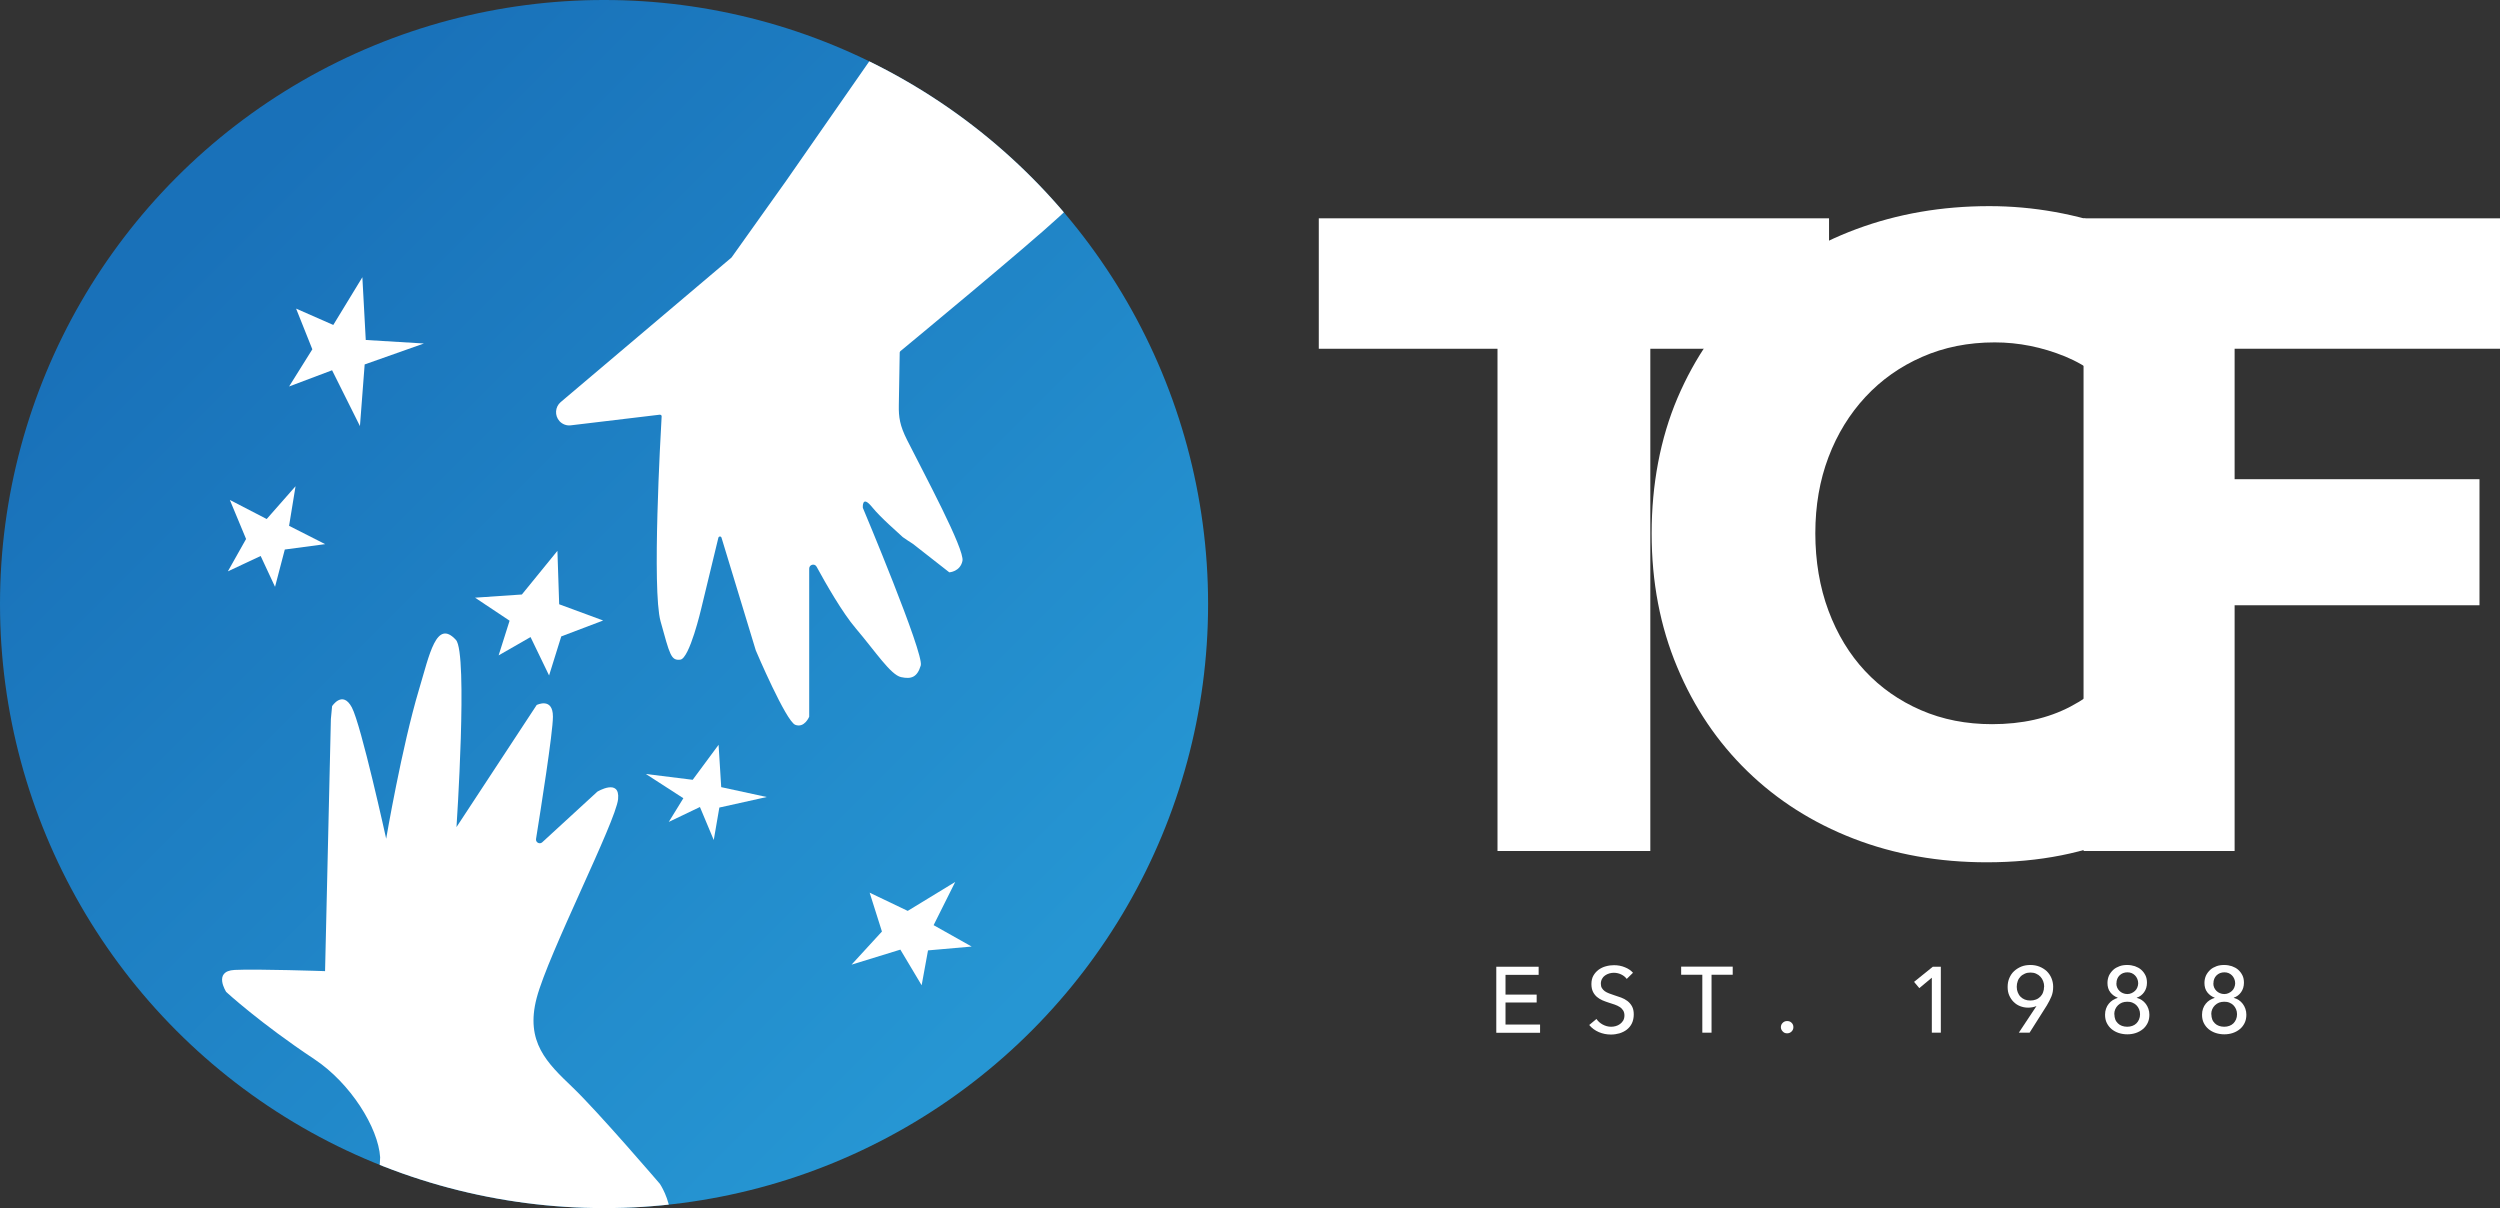
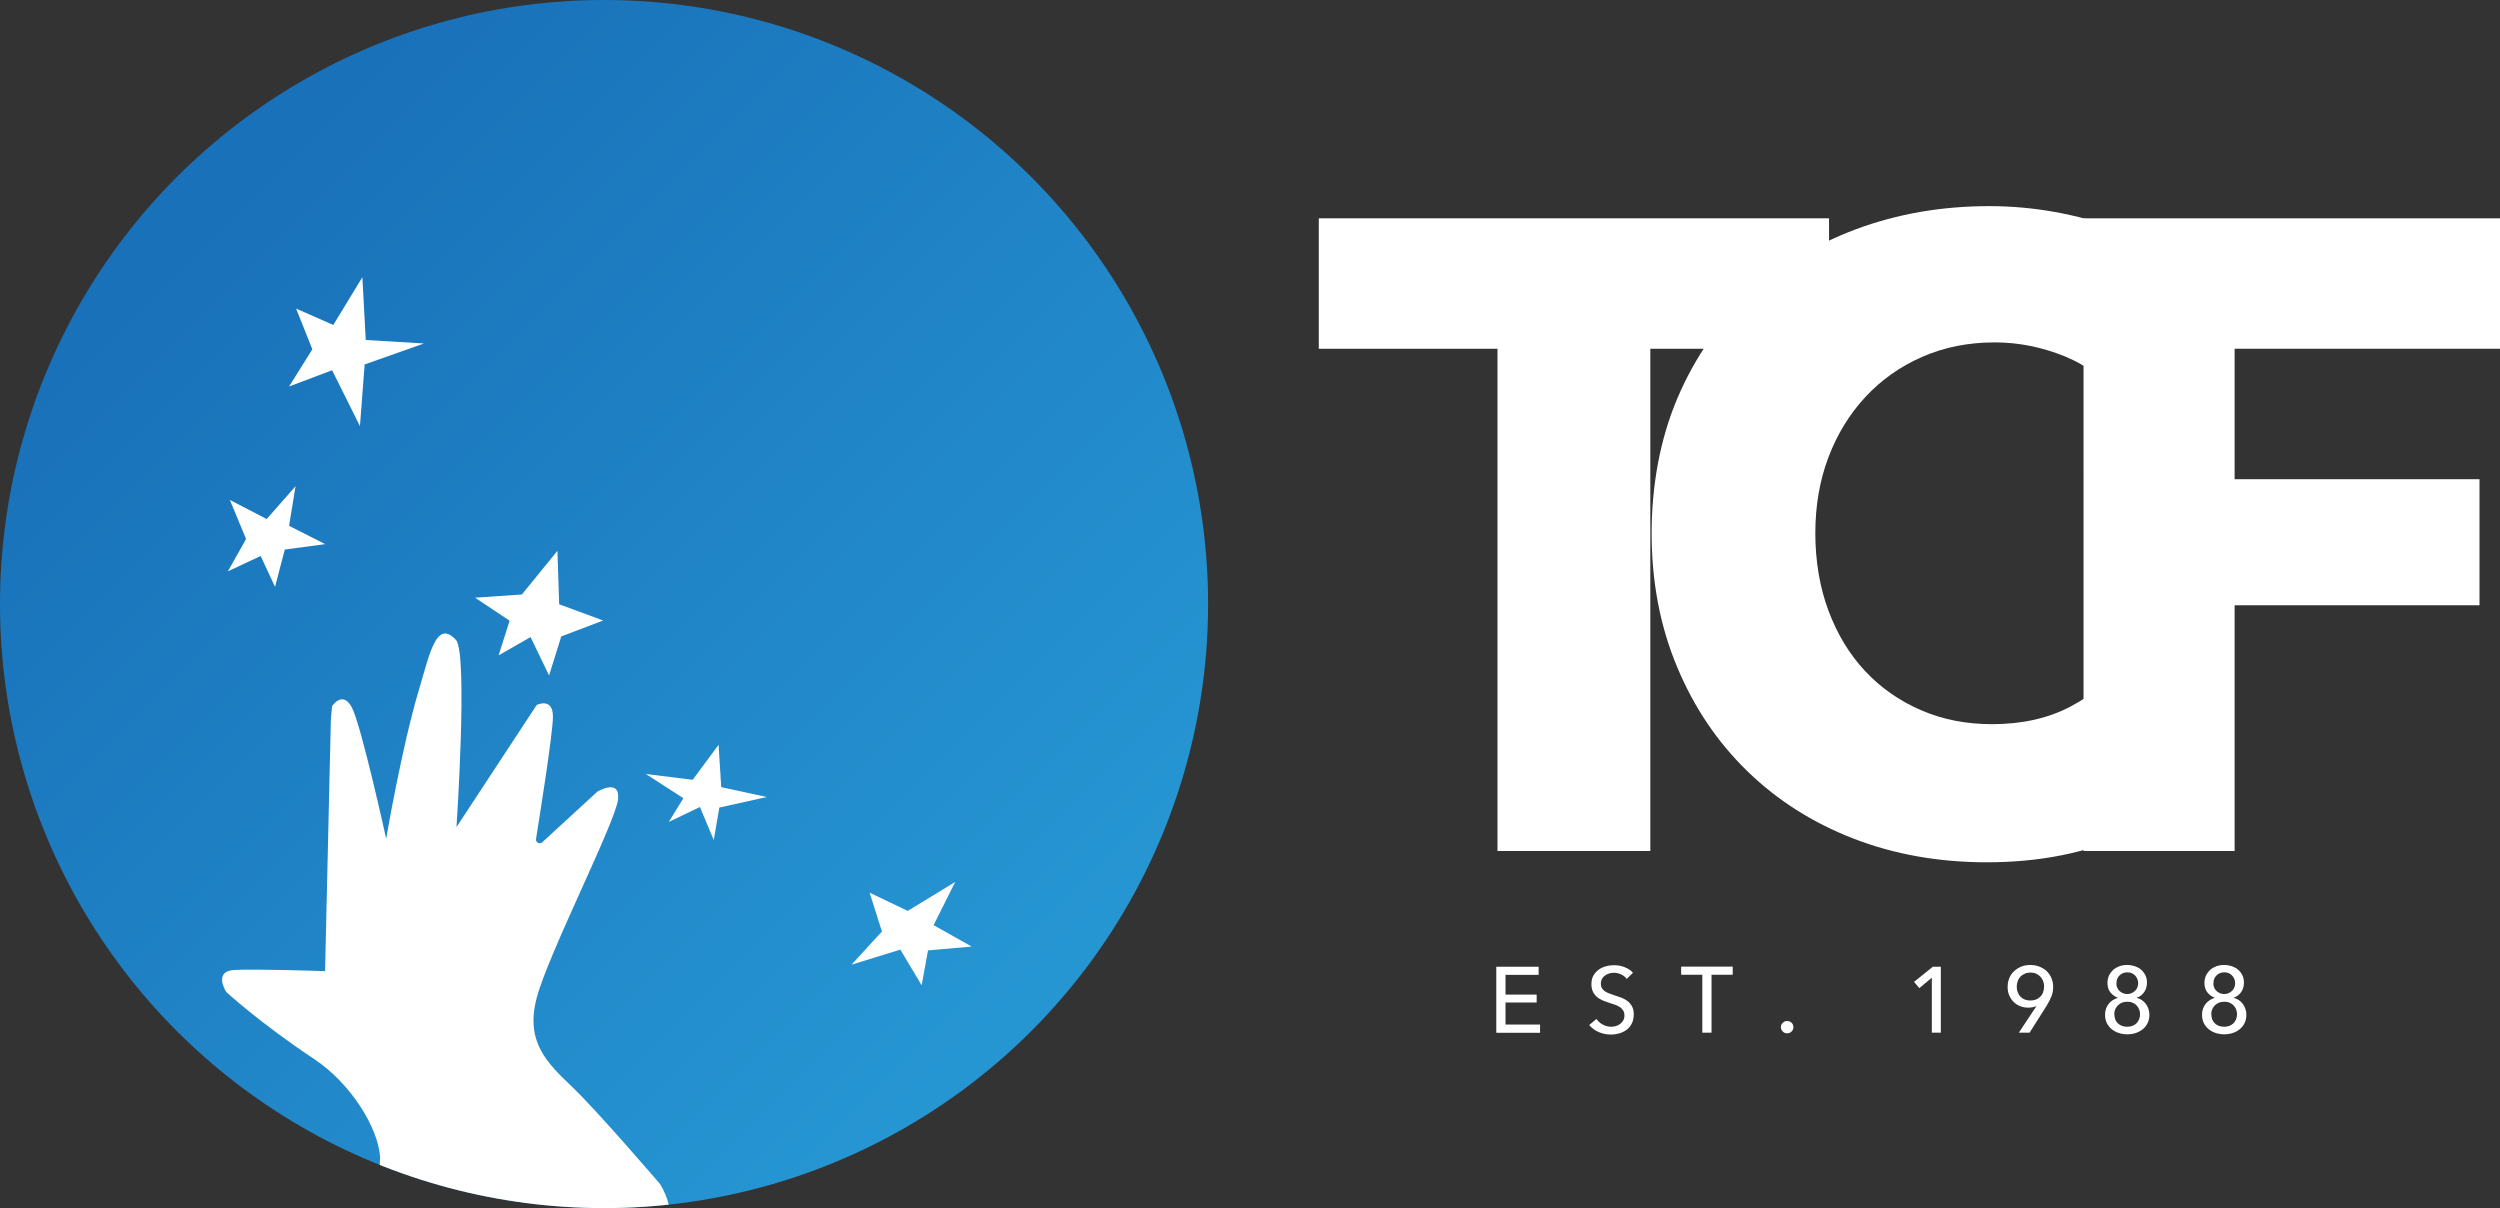
<svg xmlns="http://www.w3.org/2000/svg" id="Layer_2" viewBox="0 0 227.88 110.12">
  <rect x="0" y="0" width="227.88" height="110.12" fill="#333333" stroke="none" />
  <defs>
    <style>.cls-1{fill:none;}.cls-2{fill:url(#linear-gradient);}.cls-3{fill:#fff;}.cls-4{clip-path:url(#clippath);}</style>
    <linearGradient id="linear-gradient" x1="16.9" y1="480.04" x2="92.43" y2="404.51" gradientTransform="translate(0 496.94) scale(1 -1)" gradientUnits="userSpaceOnUse">
      <stop offset=".03" stop-color="#1971b9" />
      <stop offset="1" stop-color="#2696d3" />
    </linearGradient>
    <clipPath id="clippath">
      <circle class="cls-1" cx="55.06" cy="55.06" r="55.06" />
    </clipPath>
  </defs>
  <g id="Layer_2-2">
    <path class="cls-3" d="M150.43,31.79v45.78h-13.93V31.79h-16.29v-11.89h46.51v11.89h-16.29Z" />
    <path class="cls-3" d="M193.85,76.07c-3.69,1.68-7.94,2.53-12.75,2.53-4.38,0-8.43-.72-12.15-2.16s-6.94-3.49-9.66-6.13c-2.73-2.65-4.87-5.81-6.41-9.5-1.55-3.69-2.33-7.75-2.33-12.19s.79-8.66,2.36-12.35c1.58-3.69,3.75-6.83,6.53-9.42s6.04-4.58,9.78-5.97,7.78-2.09,12.11-2.09c4.01,0,7.95.71,11.83,2.12,3.87,1.42,7.02,3.49,9.42,6.21l-9.3,9.3c-1.28-1.76-2.97-3.07-5.05-3.93-2.09-.85-4.22-1.28-6.41-1.28-2.41,0-4.61.44-6.61,1.32-2.01.88-3.73,2.1-5.17,3.65-1.44,1.55-2.57,3.38-3.37,5.49-.8,2.11-1.2,4.42-1.2,6.94s.4,4.92,1.2,7.06,1.91,3.97,3.33,5.49c1.42,1.52,3.11,2.71,5.09,3.57s4.14,1.28,6.49,1.28c2.73,0,5.1-.53,7.14-1.6,2.03-1.07,3.66-2.46,4.89-4.17l9.54,8.98c-2.51,2.89-5.61,5.17-9.3,6.85h0Z" />
    <path class="cls-3" d="M203.69,31.79v11.89h22.32v11.49h-22.32v22.4h-13.77V19.9h37.96v11.89h-24.19Z" />
    <path class="cls-3" d="M137.24,93.39h3.14v.75h-3.99v-6.02h3.86v.74h-3.02v1.8h2.84v.72h-2.84v2.01h.01Z" />
    <path class="cls-3" d="M148.28,89.23c-.12-.16-.28-.3-.49-.4-.2-.1-.43-.16-.69-.16-.14,0-.27.02-.41.06s-.26.1-.38.18-.21.18-.28.31-.11.27-.11.44.03.3.1.41.15.2.26.28.24.14.39.2c.15.05.31.11.48.17.2.06.41.13.62.21.21.08.4.18.57.31.17.13.31.29.42.49s.16.44.16.74-.06.58-.17.81-.27.42-.46.57-.42.26-.67.34c-.25.07-.51.11-.78.11-.38,0-.75-.07-1.1-.22s-.65-.37-.88-.65l.66-.55c.14.21.33.38.57.51.24.13.5.2.77.2.14,0,.28-.02.42-.06s.27-.1.39-.19.21-.19.29-.32c.07-.13.11-.28.11-.46s-.04-.33-.12-.46c-.08-.12-.18-.23-.31-.31-.13-.08-.28-.16-.46-.22s-.36-.12-.55-.18-.38-.13-.57-.21-.35-.19-.5-.31c-.15-.13-.27-.29-.36-.47-.09-.19-.14-.42-.14-.7,0-.3.06-.56.18-.77s.28-.39.48-.54c.2-.14.42-.25.66-.31.25-.07.5-.1.74-.1.35,0,.68.06.99.19.31.12.55.29.74.5l-.59.58.02-.02Z" />
    <path class="cls-3" d="M156.01,94.13h-.84v-5.28h-1.93v-.74h4.7v.74h-1.93v5.28h0Z" />
    <path class="cls-3" d="M163.47,93.63c0,.15-.05.28-.16.39s-.24.17-.41.17-.29-.05-.4-.17c-.11-.11-.17-.24-.17-.39s.05-.28.16-.39.24-.17.41-.17.3.05.41.16.16.24.16.39h0Z" />
    <path class="cls-3" d="M176.91,94.13h-.82v-5.01l-1.14.95-.48-.57,1.71-1.38h.73v6.02h0Z" />
    <path class="cls-3" d="M185.63,91.7h0c-.08.04-.2.08-.35.11-.07.01-.14.02-.21.03-.07,0-.14.01-.2.01-.27,0-.51-.05-.74-.14-.23-.09-.42-.22-.59-.39s-.3-.37-.4-.6c-.1-.23-.14-.48-.14-.76,0-.3.05-.57.16-.82s.25-.46.44-.63.41-.31.66-.41c.25-.1.53-.14.82-.14s.57.05.82.15.47.24.66.41c.18.18.33.39.43.63.1.24.16.51.16.79,0,.33-.05.63-.16.89s-.25.54-.42.82l-1.57,2.48h-.98l1.61-2.43h0ZM186.33,89.94c0-.18-.03-.34-.09-.5s-.14-.29-.25-.41-.24-.21-.4-.28c-.15-.07-.32-.1-.51-.1s-.36.03-.51.1-.29.15-.4.27-.2.25-.25.41c-.06.16-.09.33-.09.52s.03.35.09.5.14.29.25.4.24.2.39.26c.15.06.32.09.51.09s.36-.03.51-.09c.16-.06.29-.15.4-.26s.2-.25.25-.4c.06-.15.09-.32.09-.51h0Z" />
    <path class="cls-3" d="M194.78,90.96c.16.04.31.11.45.2s.26.21.36.34.18.28.24.45.09.35.09.54c0,.28-.05.54-.16.76s-.25.41-.44.56c-.18.15-.4.27-.64.35s-.5.12-.77.12-.53-.04-.78-.12-.46-.2-.65-.35c-.18-.15-.33-.34-.44-.56s-.16-.47-.16-.76c0-.2.03-.38.09-.55s.14-.32.25-.45c.1-.13.23-.24.37-.33s.29-.15.44-.2v-.02c-.27-.1-.49-.26-.67-.49s-.26-.52-.26-.85c0-.25.05-.47.14-.68.1-.2.23-.37.39-.52s.36-.25.57-.33c.22-.08.45-.11.7-.11s.48.04.7.11c.22.08.41.18.57.32s.29.31.39.51c.1.2.14.43.14.68,0,.33-.09.62-.26.86s-.39.41-.67.5v.02h0ZM192.73,92.45c0,.17.03.33.08.47s.14.26.24.36.23.18.37.23.3.08.48.08.33-.03.47-.08.27-.13.37-.23c.1-.1.18-.22.24-.36s.09-.3.09-.47-.03-.32-.09-.46-.14-.26-.24-.36-.22-.18-.37-.24-.3-.08-.47-.08-.33.03-.47.08c-.14.06-.27.14-.37.24-.1.1-.19.22-.25.36s-.09.29-.09.46h0ZM192.91,89.63c0,.14.02.26.07.38.05.12.12.22.21.31.09.09.19.16.32.21.12.05.25.08.4.08s.26-.03.38-.08c.12-.05.22-.12.32-.21s.16-.19.21-.31c.05-.12.08-.25.08-.38,0-.14-.03-.28-.08-.4s-.12-.23-.21-.32-.19-.16-.31-.21c-.12-.05-.25-.07-.38-.07s-.27.02-.4.07c-.12.05-.23.12-.32.21s-.16.19-.21.32c-.05.12-.07.25-.07.4h-.01Z" />
    <path class="cls-3" d="M203.62,90.96c.16.04.31.11.45.2s.26.21.36.34.18.28.24.45.09.35.09.54c0,.28-.05.54-.16.76s-.25.41-.44.56c-.18.15-.4.27-.64.35s-.5.12-.77.12-.53-.04-.78-.12-.46-.2-.65-.35c-.18-.15-.33-.34-.44-.56s-.16-.47-.16-.76c0-.2.03-.38.09-.55s.14-.32.25-.45c.1-.13.23-.24.37-.33s.29-.15.44-.2v-.02c-.27-.1-.49-.26-.67-.49s-.26-.52-.26-.85c0-.25.05-.47.14-.68.1-.2.23-.37.39-.52s.36-.25.57-.33c.22-.08.45-.11.7-.11s.48.04.7.11c.22.08.41.18.57.32s.29.31.39.51c.1.2.14.43.14.68,0,.33-.09.62-.26.86s-.39.41-.67.5v.02h0ZM201.57,92.45c0,.17.03.33.08.47s.14.26.24.36.23.18.37.23.3.08.48.08.33-.03.47-.08.27-.13.37-.23c.1-.1.18-.22.24-.36s.09-.3.09-.47-.03-.32-.09-.46-.14-.26-.24-.36-.22-.18-.37-.24-.3-.08-.47-.08-.33.03-.47.08c-.14.06-.27.14-.37.24-.1.1-.19.22-.25.36s-.09.29-.09.46h0ZM201.75,89.63c0,.14.02.26.07.38.05.12.12.22.21.31.09.09.19.16.32.21.12.05.25.08.4.08s.26-.03.38-.08c.12-.05.22-.12.32-.21s.16-.19.21-.31c.05-.12.08-.25.08-.38,0-.14-.03-.28-.08-.4s-.12-.23-.21-.32-.19-.16-.31-.21c-.12-.05-.25-.07-.38-.07s-.27.02-.4.07c-.12.05-.23.12-.32.21s-.16.19-.21.32c-.05.12-.07.25-.07.4h-.01Z" />
    <circle class="cls-2" cx="55.06" cy="55.06" r="55.06" />
    <g class="cls-4">
      <polygon class="cls-3" points="24.31 47.31 26.94 44.32 26.35 47.93 29.64 49.6 25.96 50.09 25.07 53.49 23.76 50.68 20.77 52.08 22.43 49.13 20.95 45.57 24.31 47.31" />
      <polygon class="cls-3" points="47.57 54.19 50.81 50.21 50.97 55.08 54.98 56.56 51.16 58.01 50.05 61.57 48.36 58.07 45.45 59.74 46.45 56.58 43.3 54.48 47.57 54.19" />
      <polygon class="cls-3" points="63.8 73.56 65.06 76.57 65.57 73.61 69.89 72.65 65.74 71.75 65.5 67.89 63.14 71.08 58.87 70.55 62.29 72.76 60.96 74.92 63.8 73.56" />
      <polygon class="cls-3" points="82.74 83.03 87.07 80.39 85.1 84.33 88.57 86.28 84.59 86.63 84.01 89.81 82.07 86.56 77.62 87.93 80.39 84.91 79.27 81.37 82.74 83.03" />
      <polygon class="cls-3" points="33.34 30.99 38.64 31.31 33.24 33.22 32.81 38.84 30.27 33.75 26.35 35.23 28.47 31.84 26.99 28.13 30.38 29.62 33.03 25.27 33.34 30.99" />
-       <path class="cls-3" d="M80.17,4.28s-.03.03-.05.04l-8.46,12.16-4.97,6.98s-.02.02-.03.03l-15.55,13.16c-.52.44-.57,1.23-.11,1.74h0c.26.28.64.43,1.03.38l8.11-.97c.09,0,.18.06.17.15-.1,1.74-.89,15.8-.1,18.68.85,3.07.95,3.6,1.8,3.5s1.91-4.66,1.91-4.66l1.56-6.45c.04-.15.25-.16.29,0l3.12,10.26h0c.05.13,2.76,6.47,3.6,6.79s1.27-.74,1.27-.74v-13.5c0-.37.49-.5.67-.18.85,1.56,2.35,4.19,3.57,5.62,1.8,2.12,3.18,4.24,4.13,4.45s1.48,0,1.8-1.06-5.28-14.37-5.28-14.37c0,0-.11-1.24.84-.07.85,1.04,2.37,2.32,2.8,2.74.05.05.85.57.93.62h0l3.31,2.59s.99-.05,1.2-1.04c.22-1.04-3.49-7.93-5.05-11.03-.66-1.31-.77-2.07-.75-3.17l.08-4.8s.02-.08.05-.11c.81-.67,11.61-9.6,14.47-12.25s5.09-4.77,6.25-8.9S96.78.06,91.8.38c-4.98.32-5.3,0-11.63,3.9Z" />
      <path class="cls-3" d="M29.63,88.53l.53-22.99.11-1.17s.95-1.48,1.8.11c.85,1.59,3.13,11.97,3.13,11.97,0,0,1.42-8.34,2.99-13.59.96-3.2,1.58-6.48,3.37-4.53,1.11,1.22.05,17.06.05,17.06l7.31-11.13s1.48-.74,1.48,1.06c0,1.47-1.13,8.59-1.54,11.15-.05.31.32.52.56.31l5.03-4.62s2.08-1.25,1.89.68c-.2,2.05-6.36,14.09-7.42,18.12s.95,5.93,3.28,8.16,7.95,8.79,7.95,8.79c0,0,3.6,5.3-2.97,8.05s-18.65,1.27-20.98-1.38-1.52-8.65-1.55-9.09c-.17-2.71-2.71-6.76-5.99-8.94-4.97-3.3-8.04-6.13-8.04-6.13,0,0-1.24-1.91.77-2.01s8.24.11,8.24.11h0Z" />
    </g>
  </g>
</svg>